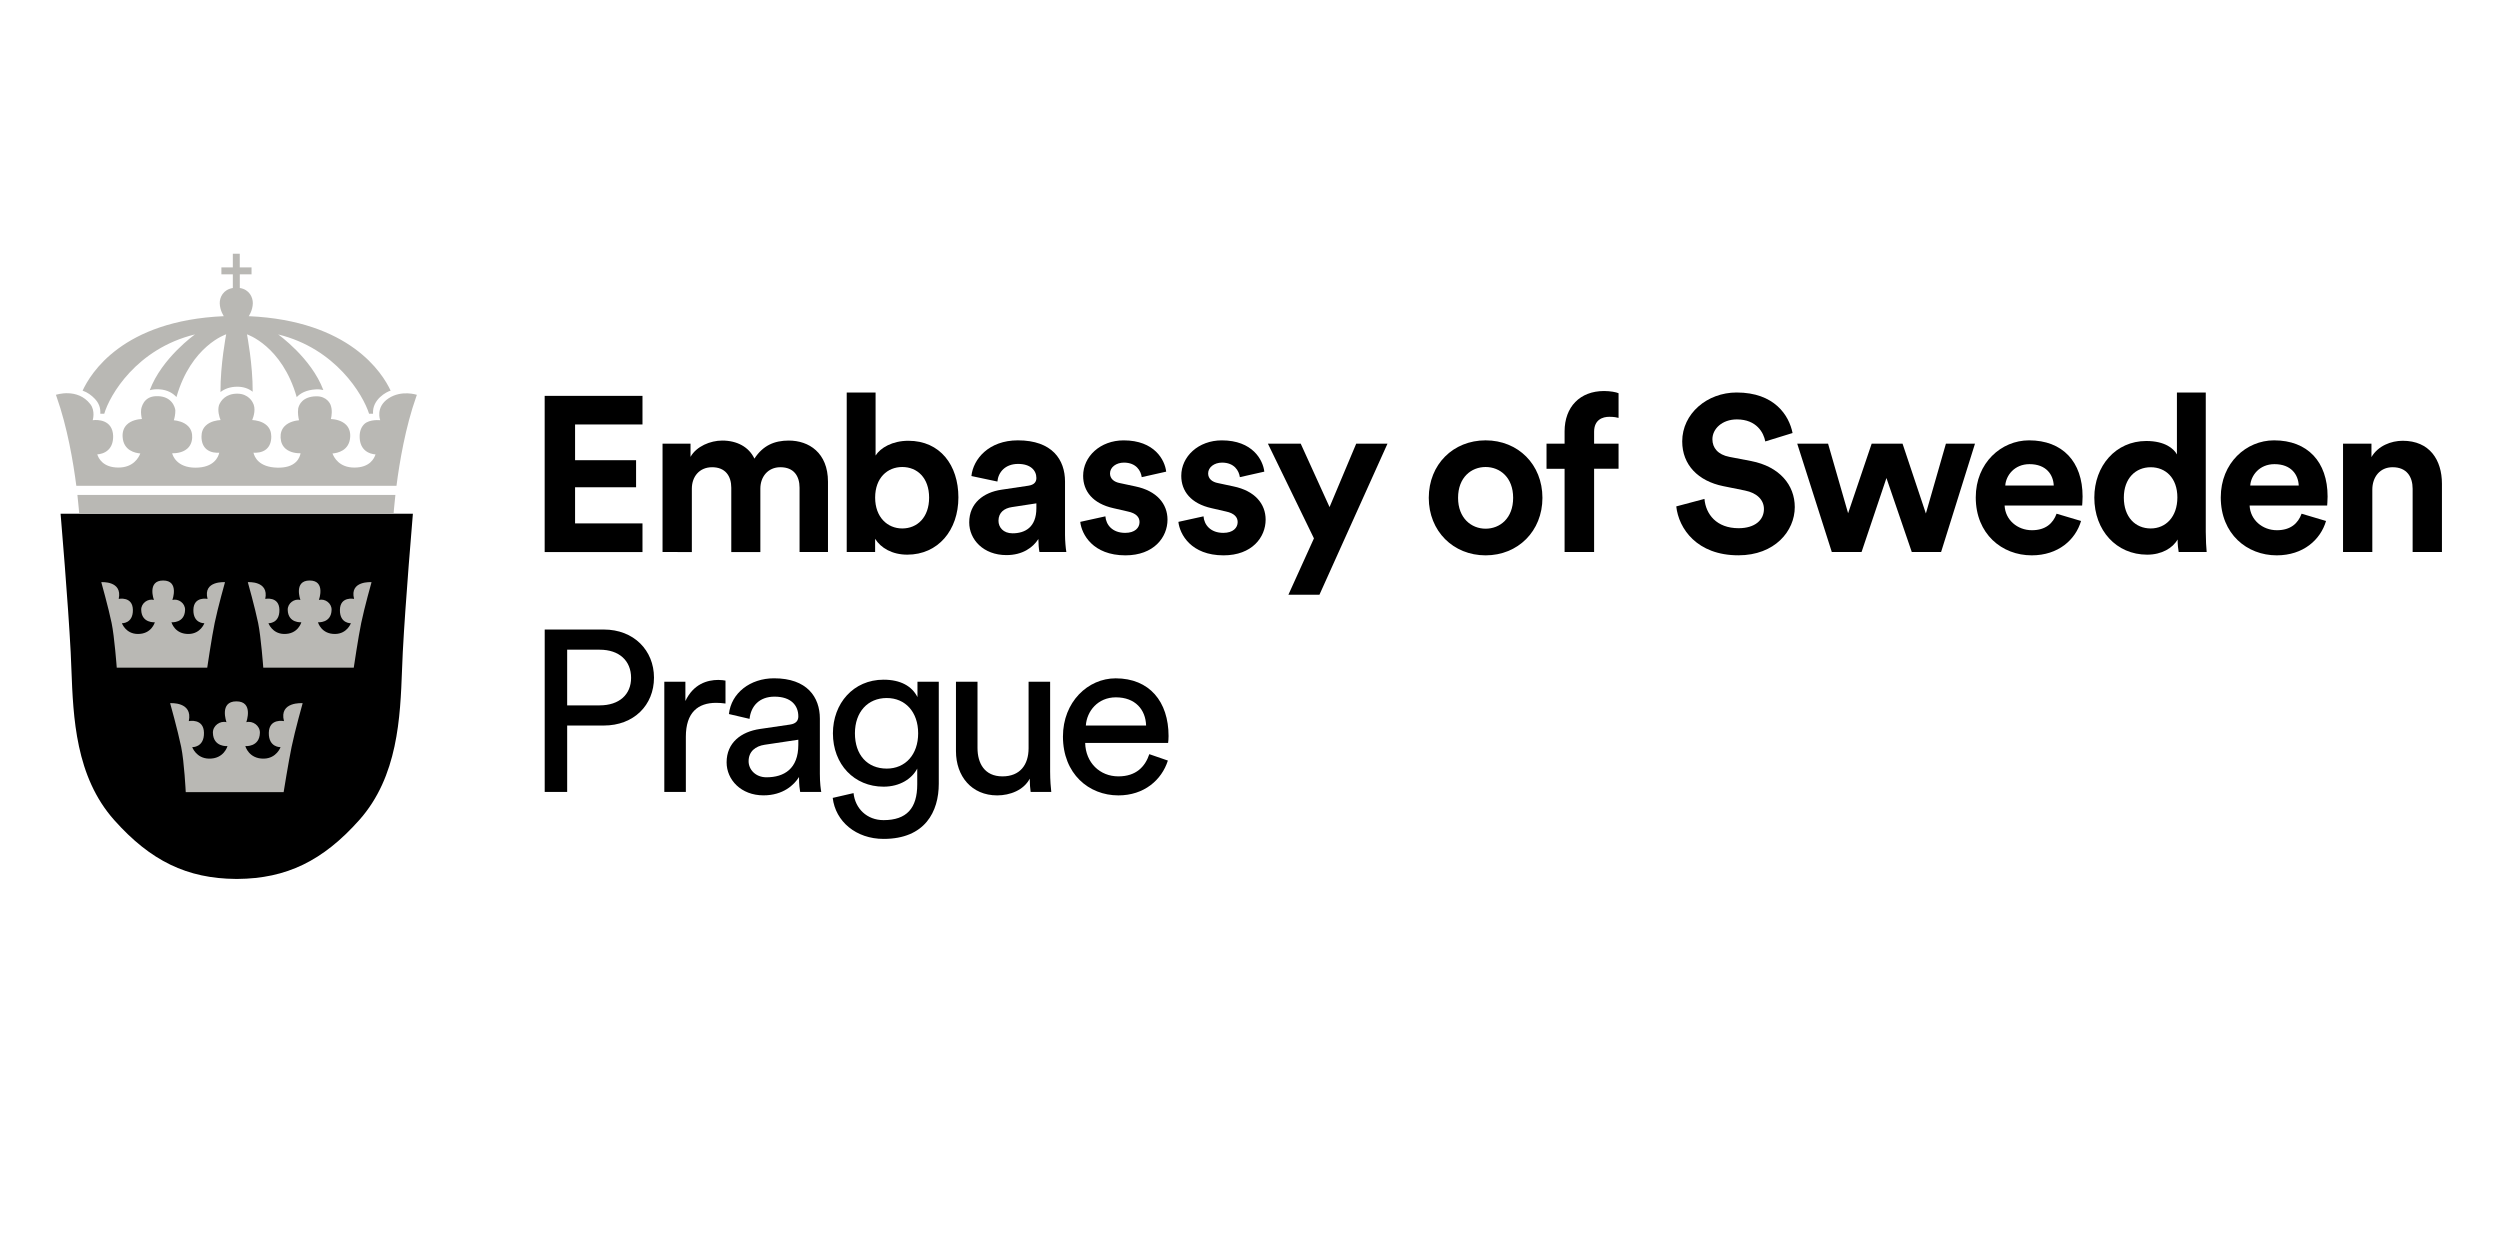
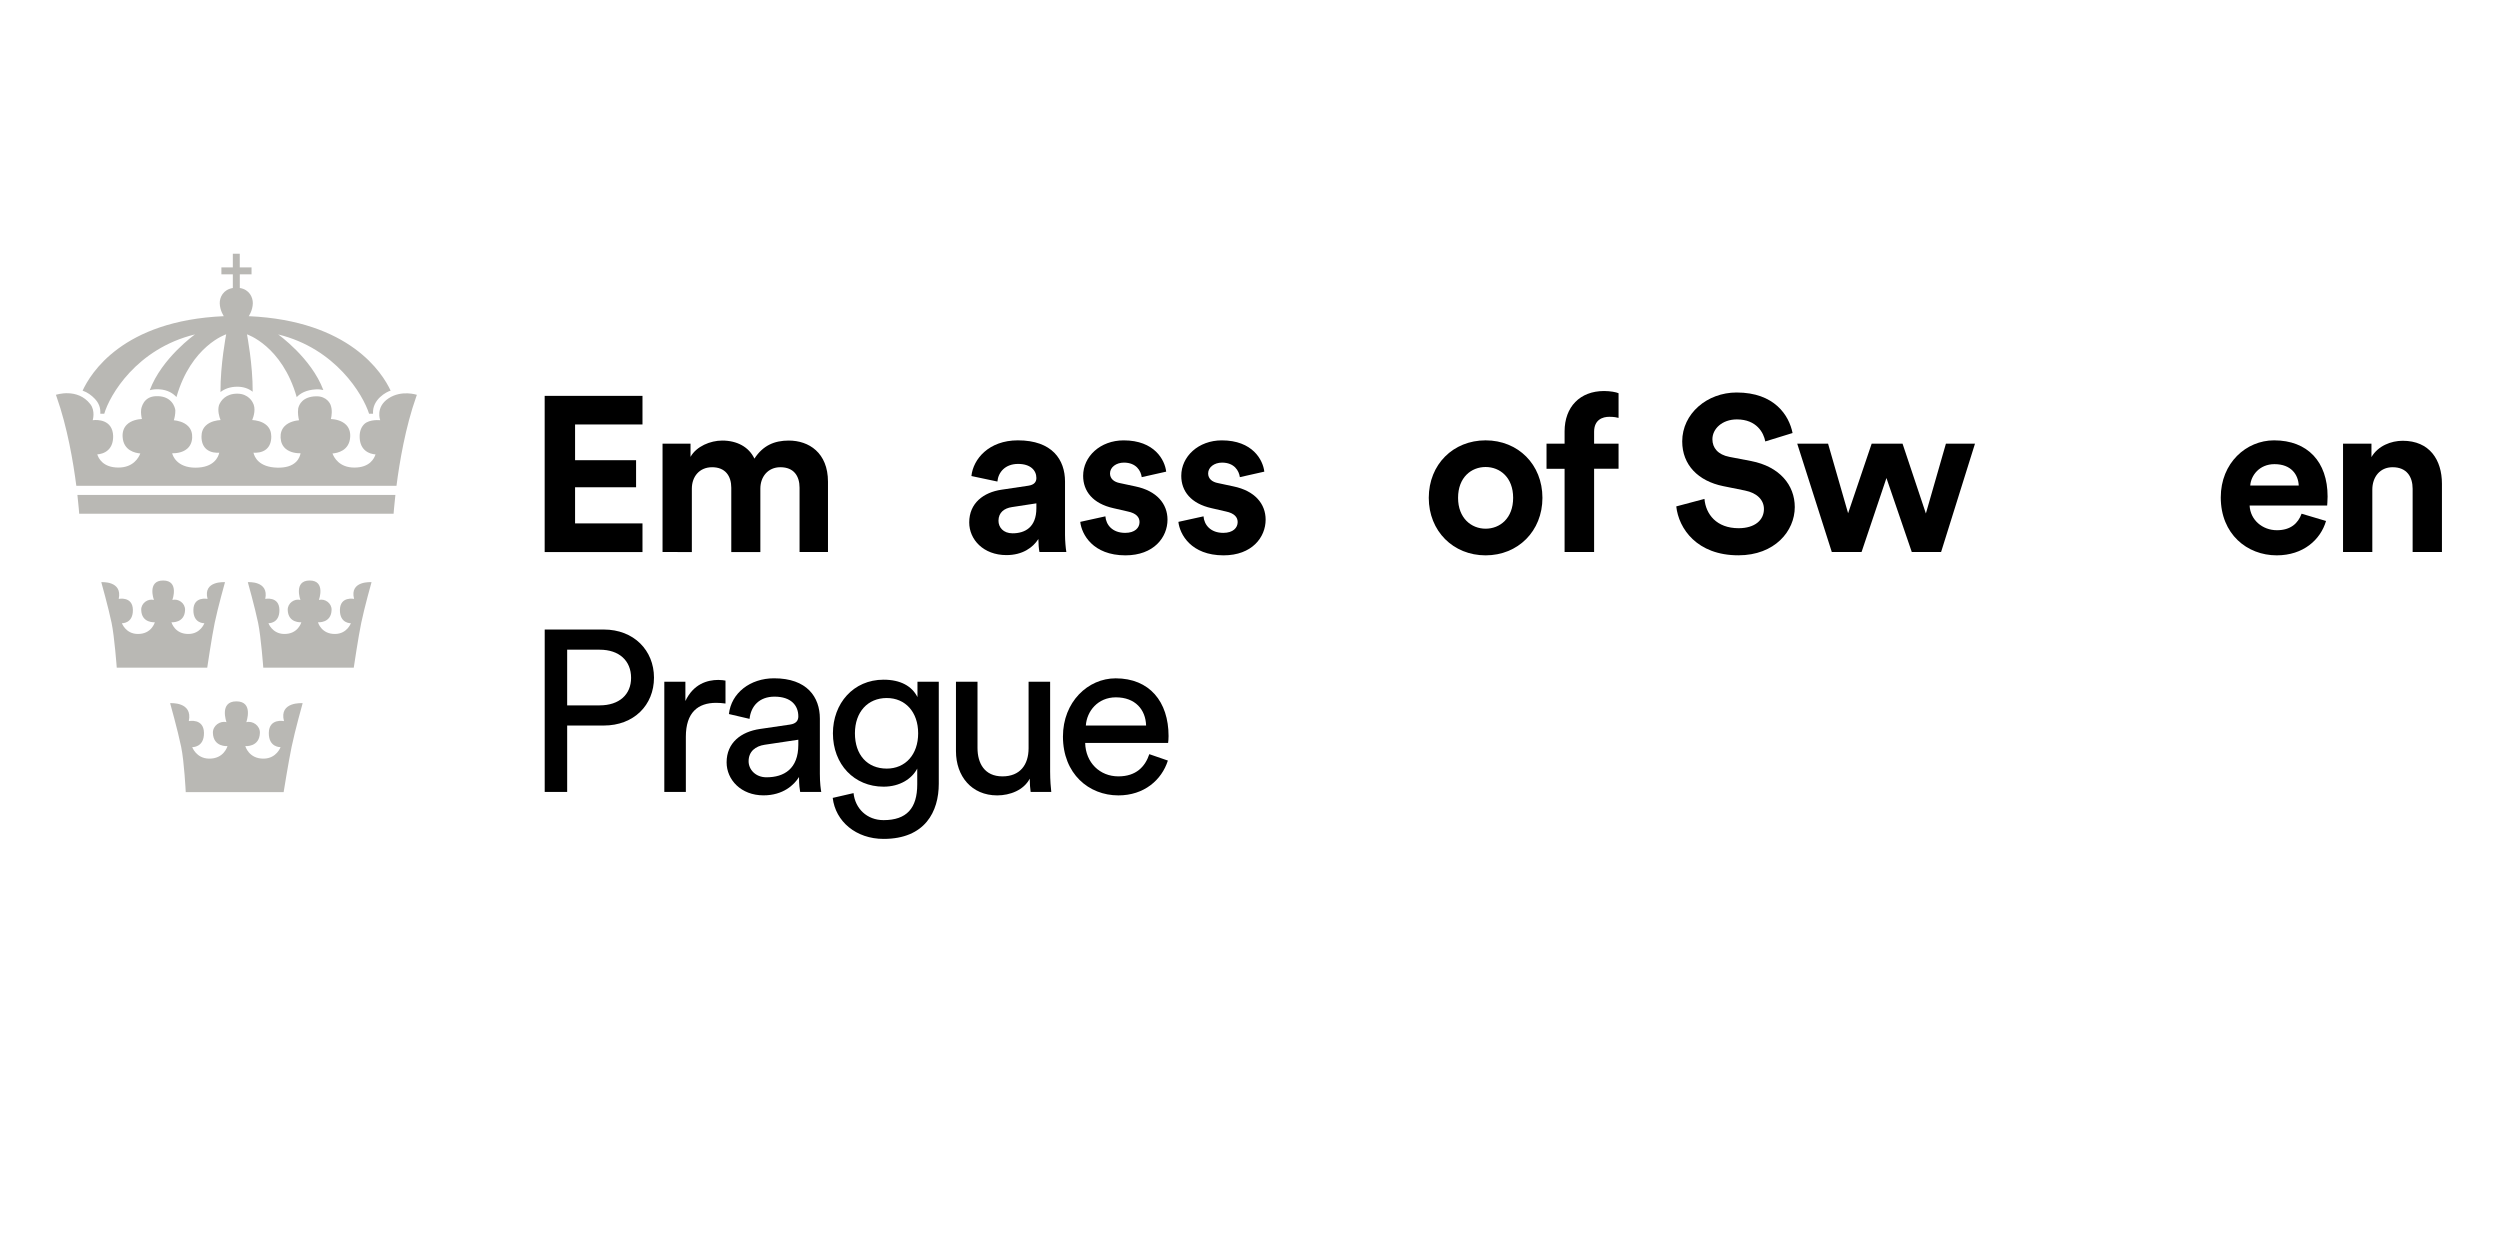
<svg xmlns="http://www.w3.org/2000/svg" version="1.1" id="Vrstva_1" x="0px" y="0px" viewBox="0 0 141.7 70.9" style="enable-background:new 0 0 141.7 70.9;" xml:space="preserve">
  <style type="text/css">
	.st0{fill:#B9B8B4;}
</style>
-   <path d="M3.434,29.119l0.008,0.093c0.004,0.049,0.421,4.956,0.564,7.75c0.016,0.319,0.029,0.65,0.042,0.993  c0.103,2.701,0.231,6.063,2.428,8.529c2.062,2.314,4.127,3.313,6.897,3.334l0.09,0v0c2.77-0.021,4.835-1.02,6.897-3.334  c2.198-2.466,2.326-5.829,2.428-8.53c0.013-0.342,0.025-0.673,0.042-0.991c0.144-2.794,0.56-7.701,0.565-7.75l0.008-0.093H3.434z" />
  <g>
    <path class="st0" d="M5.685,23.45h0.225c0.298-1.036,1.82-3.687,5.143-4.496c0,0-1.884,1.335-2.565,3.163   c0.158-0.044,0.332-0.062,0.524-0.052c0.509,0.028,0.815,0.249,0.989,0.441c0.836-2.916,2.819-3.558,2.819-3.558   s-0.335,1.723-0.323,3.273c0.228-0.176,0.538-0.302,0.954-0.302c0.339,0,0.635,0.099,0.871,0.285   c0.009-1.544-0.323-3.253-0.323-3.253s1.983,0.642,2.819,3.558c0.203-0.217,0.533-0.404,1.074-0.439   c0.155-0.01,0.3,0.003,0.434,0.036c-0.685-1.821-2.56-3.15-2.56-3.15c3.259,0.793,4.811,3.415,5.153,4.493h0.225   c-0.059-0.81,0.776-1.25,0.997-1.307c-0.453-0.977-2.302-3.967-8.042-4.221c0,0,0.223-0.322,0.231-0.73   c0.006-0.337-0.197-0.783-0.738-0.868v-0.773h0.665v-0.393H13.59v-0.774h-0.393v0.774h-0.648v0.393h0.648v0.775   c-0.548,0.088-0.749,0.527-0.742,0.866c0.008,0.408,0.231,0.73,0.231,0.73c-5.754,0.254-7.556,3.251-8.004,4.221   c0.277,0.096,0.496,0.256,0.693,0.462C5.6,22.842,5.709,23.115,5.685,23.45z" />
    <path class="st0" d="M4.489,29.119h17.82c0.001-0.012,0.028-0.408,0.102-1.067H4.387C4.461,28.712,4.489,29.107,4.489,29.119z" />
    <path class="st0" d="M22.023,22.578c-0.76,0.5-0.473,1.24-0.473,1.24s-0.589-0.067-0.895,0.211   c-0.171,0.164-0.264,0.389-0.27,0.677c-0.007,0.345,0.088,0.614,0.281,0.797c0.206,0.195,0.47,0.242,0.618,0.252   c-0.068,0.222-0.321,0.747-1.198,0.747c-0.002,0-0.004,0-0.005,0c-0.849-0.002-1.148-0.563-1.236-0.799   c0.28-0.021,0.96-0.155,1.004-0.942c0.016-0.281-0.063-0.511-0.233-0.684c-0.26-0.263-0.664-0.317-0.862-0.327   c0.043-0.173,0.097-0.515-0.021-0.811c-0.01-0.024-0.194-0.491-0.818-0.477c-0.765,0.017-0.968,0.47-1.014,0.692   c-0.035,0.261,0.012,0.524,0.048,0.666c-0.19,0.017-0.577,0.083-0.825,0.343c-0.16,0.168-0.234,0.386-0.22,0.648   c0.014,0.264,0.111,0.475,0.288,0.626c0.272,0.232,0.658,0.258,0.844,0.254c-0.021,0.115-0.081,0.319-0.261,0.494   c-0.231,0.224-0.585,0.333-1.055,0.322c-1.055-0.024-1.297-0.606-1.353-0.848c0.168,0.011,0.483,0.002,0.72-0.193   c0.191-0.158,0.289-0.401,0.289-0.722c0-0.257-0.084-0.468-0.249-0.626c-0.253-0.242-0.631-0.298-0.831-0.31   c0.087-0.214,0.225-0.664,0.025-0.998c-0.006-0.011-0.233-0.497-0.872-0.497c-0.655,0-0.926,0.387-1.034,0.644   c-0.097,0.309,0.012,0.668,0.086,0.852c-0.2,0.012-0.579,0.068-0.832,0.31c-0.166,0.159-0.25,0.37-0.249,0.626   c0,0.321,0.098,0.564,0.289,0.722c0.236,0.195,0.551,0.205,0.72,0.193c-0.055,0.241-0.297,0.848-1.353,0.848   c-1.06,0-1.295-0.699-1.316-0.816c0.185,0.004,0.572-0.022,0.844-0.254c0.177-0.151,0.274-0.361,0.288-0.626   c0.014-0.262-0.06-0.48-0.22-0.648c-0.245-0.257-0.627-0.325-0.819-0.343c0.039-0.125,0.09-0.34,0.085-0.565   c-0.008-0.08-0.054-0.289-0.22-0.479c-0.172-0.196-0.417-0.303-0.728-0.321c-0.3-0.017-0.538,0.052-0.708,0.205   c-0.187,0.168-0.255,0.402-0.281,0.535c-0.025,0.218,0.012,0.429,0.043,0.553c-0.198,0.01-0.601,0.064-0.861,0.327   c-0.17,0.172-0.249,0.402-0.233,0.684c0.044,0.786,0.722,0.92,1.003,0.942c-0.09,0.234-0.395,0.797-1.236,0.799   c-0.002,0-0.003,0-0.005,0c-0.876,0-1.13-0.525-1.198-0.747c0.148-0.01,0.412-0.057,0.618-0.252   c0.194-0.184,0.288-0.452,0.281-0.797c-0.002-0.109-0.02-0.205-0.046-0.297c-0.218-0.733-1.112-0.591-1.112-0.591   s0.163-0.524-0.136-0.91c-0.729-0.943-1.95-0.529-1.95-0.529l0.037,0.105c0.613,1.732,0.947,3.708,1.12,5.054h18.147   c0.172-1.346,0.506-3.322,1.119-5.054l0.037-0.105C23.629,22.38,22.768,22.087,22.023,22.578z" />
    <g>
      <g>
        <g>
          <path class="st0" d="M9.247,32.903c-0.925,0-0.524,1.102-0.524,1.102c-0.338-0.091-0.729,0.181-0.719,0.562      c0.019,0.769,0.772,0.703,0.772,0.703s-0.184,0.684-0.987,0.663C7.12,35.916,6.91,35.325,6.91,35.325s0.634,0.028,0.622-0.758      c-0.013-0.786-0.803-0.621-0.803-0.621c0.223-1.044-0.988-0.948-0.988-0.948s0.4,1.425,0.584,2.308      c0.163,0.786,0.292,2.537,0.292,2.537h2.679h2.45c0,0,0.259-1.75,0.422-2.537c0.184-0.883,0.585-2.308,0.585-2.308      s-1.264-0.099-0.989,0.948c0,0-0.79-0.165-0.803,0.621c-0.013,0.785,0.622,0.758,0.622,0.758s-0.21,0.591-0.878,0.608      c-0.803,0.021-0.987-0.663-0.987-0.663s0.752,0.066,0.772-0.703c0.009-0.381-0.381-0.653-0.719-0.562      C9.771,34.005,10.172,32.903,9.247,32.903z" />
        </g>
        <g>
          <path class="st0" d="M17.552,32.903c-0.925,0-0.525,1.102-0.525,1.102c-0.338-0.091-0.728,0.181-0.719,0.562      c0.02,0.769,0.772,0.703,0.772,0.703s-0.184,0.684-0.987,0.663c-0.668-0.017-0.877-0.608-0.877-0.608s0.634,0.027,0.621-0.758      c-0.013-0.786-0.803-0.621-0.803-0.621c0.223-1.044-0.988-0.948-0.988-0.948s0.401,1.426,0.584,2.309      c0.163,0.786,0.292,2.536,0.292,2.536h2.679h2.45c0,0,0.259-1.75,0.423-2.536c0.183-0.883,0.584-2.309,0.584-2.309      s-1.263-0.099-0.989,0.948c0,0-0.79-0.165-0.803,0.621c-0.013,0.785,0.621,0.758,0.621,0.758s-0.21,0.591-0.877,0.608      c-0.804,0.021-0.988-0.663-0.988-0.663s0.753,0.066,0.772-0.703c0.01-0.381-0.381-0.653-0.719-0.562      C18.076,34.005,18.477,32.903,17.552,32.903z" />
        </g>
      </g>
      <g>
        <path class="st0" d="M13.399,39.753c-0.991-0.001-0.562,1.181-0.562,1.181c-0.362-0.097-0.78,0.195-0.77,0.602     c0.021,0.824,0.827,0.753,0.827,0.753s-0.197,0.732-1.058,0.71c-0.715-0.018-0.941-0.651-0.941-0.651s0.68,0.029,0.666-0.812     c-0.014-0.842-0.86-0.664-0.86-0.664c0.239-1.118-1.058-1.016-1.058-1.016s0.429,1.527,0.625,2.474     c0.175,0.842,0.26,2.567,0.26,2.567h2.871h2.678c0,0,0.277-1.725,0.452-2.567c0.197-0.946,0.626-2.474,0.626-2.474     s-1.354-0.106-1.058,1.016c0,0-0.847-0.177-0.86,0.664c-0.014,0.842,0.666,0.812,0.666,0.812s-0.225,0.633-0.94,0.651     c-0.861,0.022-1.058-0.71-1.058-0.71s0.806,0.071,0.827-0.753c0.01-0.407-0.408-0.699-0.771-0.602     C13.96,40.934,14.39,39.753,13.399,39.753z" />
      </g>
    </g>
  </g>
  <g>
    <path d="M30.872,31.289v-8.852h5.544v1.623h-3.821v2.023h3.458v1.536h-3.458v2.048h3.821v1.623H30.872z" />
    <path d="M37.553,31.289v-6.143h1.586v0.749c0.337-0.599,1.124-0.924,1.798-0.924c0.837,0,1.511,0.362,1.823,1.024   c0.487-0.749,1.136-1.024,1.948-1.024c1.136,0,2.222,0.687,2.222,2.335v3.983h-1.611v-3.646c0-0.662-0.325-1.161-1.086-1.161   c-0.712,0-1.136,0.549-1.136,1.211v3.596h-1.648v-3.646c0-0.662-0.337-1.161-1.086-1.161c-0.724,0-1.149,0.537-1.149,1.211v3.596   H37.553z" />
-     <path d="M47.992,31.289v-9.04h1.636v3.571c0.275-0.437,0.949-0.837,1.86-0.837c1.798,0,2.834,1.386,2.834,3.209   c0,1.86-1.149,3.246-2.897,3.246c-0.849,0-1.498-0.375-1.823-0.899v0.749H47.992z M51.139,26.47c-0.837,0-1.536,0.612-1.536,1.735   c0,1.111,0.699,1.748,1.536,1.748c0.849,0,1.523-0.624,1.523-1.748C52.662,27.082,51.988,26.47,51.139,26.47z" />
    <path d="M56.769,27.756l1.511-0.225c0.35-0.05,0.462-0.225,0.462-0.437c0-0.437-0.337-0.799-1.036-0.799   c-0.724,0-1.124,0.462-1.174,0.999l-1.473-0.312c0.1-0.961,0.986-2.023,2.634-2.023c1.948,0,2.672,1.099,2.672,2.335v3.021   c0,0.325,0.038,0.762,0.075,0.974h-1.523c-0.038-0.162-0.062-0.5-0.062-0.737c-0.312,0.487-0.899,0.911-1.81,0.911   c-1.311,0-2.11-0.886-2.11-1.848C54.934,28.517,55.745,27.906,56.769,27.756z M58.742,28.805V28.53l-1.386,0.212   c-0.425,0.062-0.762,0.3-0.762,0.774c0,0.362,0.262,0.712,0.799,0.712C58.093,30.228,58.742,29.891,58.742,28.805z" />
    <path d="M62.653,29.266c0.038,0.487,0.399,0.937,1.124,0.937c0.549,0,0.812-0.287,0.812-0.612c0-0.275-0.187-0.5-0.662-0.599   l-0.812-0.187c-1.186-0.262-1.723-0.974-1.723-1.835c0-1.099,0.974-2.01,2.297-2.01c1.748,0,2.335,1.111,2.41,1.773l-1.386,0.312   c-0.05-0.362-0.312-0.824-1.011-0.824c-0.437,0-0.787,0.262-0.787,0.612c0,0.3,0.225,0.487,0.562,0.549l0.874,0.187   c1.211,0.25,1.823,0.986,1.823,1.885c0,0.999-0.774,2.023-2.385,2.023c-1.848,0-2.485-1.198-2.56-1.898L62.653,29.266z" />
    <path d="M68.215,29.266c0.038,0.487,0.4,0.937,1.124,0.937c0.549,0,0.812-0.287,0.812-0.612c0-0.275-0.188-0.5-0.662-0.599   l-0.812-0.187c-1.186-0.262-1.723-0.974-1.723-1.835c0-1.099,0.974-2.01,2.297-2.01c1.748,0,2.334,1.111,2.41,1.773l-1.386,0.312   c-0.05-0.362-0.312-0.824-1.011-0.824c-0.437,0-0.787,0.262-0.787,0.612c0,0.3,0.225,0.487,0.562,0.549l0.874,0.187   c1.211,0.25,1.823,0.986,1.823,1.885c0,0.999-0.774,2.023-2.385,2.023c-1.848,0-2.484-1.198-2.56-1.898L68.215,29.266z" />
-     <path d="M73.026,33.711l1.448-3.196l-2.61-5.369h1.86l1.635,3.596l1.511-3.596h1.773l-3.858,8.565H73.026z" />
    <path d="M87.425,28.218c0,1.885-1.386,3.259-3.221,3.259c-1.835,0-3.221-1.373-3.221-3.259c0-1.898,1.386-3.259,3.221-3.259   C86.039,24.959,87.425,26.32,87.425,28.218z M85.765,28.218c0-1.161-0.749-1.748-1.561-1.748s-1.561,0.587-1.561,1.748   c0,1.149,0.749,1.748,1.561,1.748S85.765,29.379,85.765,28.218z" />
    <path d="M90.354,24.472v0.674h1.386v1.423h-1.386v4.719h-1.673V26.57h-1.024v-1.423h1.024v-0.699c0-1.386,0.874-2.285,2.235-2.285   c0.35,0,0.687,0.062,0.824,0.125v1.398c-0.087-0.025-0.25-0.062-0.524-0.062C90.841,23.623,90.354,23.785,90.354,24.472z" />
    <path d="M100.056,25.021c-0.087-0.487-0.487-1.249-1.611-1.249c-0.836,0-1.386,0.537-1.386,1.124c0,0.487,0.312,0.874,0.961,0.999   l1.236,0.237c1.611,0.312,2.472,1.361,2.472,2.609c0,1.361-1.136,2.734-3.196,2.734c-2.347,0-3.384-1.511-3.521-2.772l1.598-0.425   c0.075,0.874,0.687,1.661,1.935,1.661c0.924,0,1.436-0.462,1.436-1.086c0-0.512-0.387-0.912-1.074-1.049l-1.236-0.25   c-1.411-0.287-2.322-1.199-2.322-2.535c0-1.573,1.411-2.772,3.084-2.772c2.147,0,2.972,1.299,3.171,2.297L100.056,25.021z" />
    <path d="M107.836,25.146l1.323,3.958l1.136-3.958h1.648l-1.922,6.143h-1.661l-1.436-4.195l-1.411,4.195h-1.686l-1.96-6.143h1.748   l1.136,3.945l1.336-3.945H107.836z" />
-     <path d="M117.954,29.529c-0.312,1.061-1.286,1.948-2.797,1.948c-1.686,0-3.171-1.211-3.171-3.284c0-1.96,1.448-3.234,3.021-3.234   c1.898,0,3.034,1.211,3.034,3.184c0,0.237-0.025,0.487-0.025,0.512h-4.395c0.038,0.812,0.724,1.398,1.548,1.398   c0.774,0,1.198-0.387,1.398-0.936L117.954,29.529z M116.406,27.519c-0.025-0.612-0.424-1.211-1.374-1.211   c-0.861,0-1.336,0.649-1.373,1.211H116.406z" />
-     <path d="M125.024,30.178c0,0.412,0.025,0.862,0.05,1.111h-1.586c-0.025-0.125-0.062-0.425-0.062-0.712   c-0.274,0.487-0.899,0.862-1.723,0.862c-1.748,0-2.997-1.374-2.997-3.234c0-1.798,1.211-3.209,2.946-3.209   c1.062,0,1.561,0.437,1.736,0.762V22.25h1.635V30.178z M121.902,29.953c0.849,0,1.511-0.649,1.511-1.76   c0-1.099-0.662-1.71-1.511-1.71c-0.849,0-1.523,0.624-1.523,1.723C120.379,29.304,121.028,29.953,121.902,29.953z" />
    <path d="M131.84,29.529c-0.312,1.061-1.286,1.948-2.796,1.948c-1.686,0-3.171-1.211-3.171-3.284c0-1.96,1.448-3.234,3.021-3.234   c1.897,0,3.034,1.211,3.034,3.184c0,0.237-0.025,0.487-0.025,0.512h-4.395c0.038,0.812,0.724,1.398,1.548,1.398   c0.774,0,1.199-0.387,1.398-0.936L131.84,29.529z M130.292,27.519c-0.025-0.612-0.425-1.211-1.374-1.211   c-0.862,0-1.336,0.649-1.374,1.211H130.292z" />
    <path d="M134.464,31.289h-1.661v-6.143h1.611v0.761c0.375-0.637,1.111-0.924,1.773-0.924c1.523,0,2.222,1.086,2.222,2.435v3.871   h-1.661v-3.583c0-0.687-0.337-1.224-1.136-1.224c-0.725,0-1.149,0.562-1.149,1.273V31.289z" />
  </g>
  <g>
    <path d="M32.147,41.122v3.766h-1.273v-9.206h3.35c1.701,0,2.844,1.182,2.844,2.727c0,1.558-1.143,2.714-2.844,2.714H32.147z    M33.991,39.98c1.104,0,1.779-0.61,1.779-1.558c0-0.974-0.675-1.597-1.779-1.597h-1.844v3.156H33.991z" />
    <path d="M41.12,39.876c-0.182-0.026-0.364-0.039-0.532-0.039c-1.026,0-1.714,0.545-1.714,1.922v3.129h-1.221v-6.246h1.195v1.091   c0.455-0.961,1.234-1.195,1.87-1.195c0.169,0,0.338,0.026,0.403,0.039V39.876z" />
    <path d="M43.081,41.317l1.688-0.247c0.377-0.052,0.48-0.247,0.48-0.467c0-0.61-0.403-1.117-1.35-1.117   c-0.857,0-1.337,0.532-1.415,1.259l-1.169-0.273c0.13-1.195,1.208-2.026,2.558-2.026c1.87,0,2.597,1.065,2.597,2.285v3.129   c0,0.545,0.052,0.87,0.078,1.026h-1.195c-0.026-0.156-0.065-0.389-0.065-0.844c-0.273,0.442-0.896,1.039-2.013,1.039   c-1.272,0-2.091-0.883-2.091-1.87C41.185,42.096,42.003,41.473,43.081,41.317z M45.249,42.213v-0.286l-1.909,0.286   c-0.519,0.078-0.909,0.377-0.909,0.935c0,0.467,0.39,0.909,1.013,0.909C44.444,44.057,45.249,43.577,45.249,42.213z" />
    <path d="M48.379,44.953c0.091,0.87,0.753,1.532,1.701,1.532c1.312,0,1.909-0.675,1.909-2.026v-0.896   c-0.299,0.571-0.974,1.026-1.909,1.026c-1.662,0-2.87-1.26-2.87-3.026c0-1.688,1.156-3.038,2.87-3.038   c0.961,0,1.61,0.364,1.922,0.987v-0.87h1.208v5.778c0,1.584-0.779,3.129-3.129,3.129c-1.558,0-2.727-0.987-2.883-2.324   L48.379,44.953z M52.041,41.564c0-1.208-0.727-2-1.779-2c-1.078,0-1.805,0.792-1.805,2c0,1.221,0.701,2,1.805,2   C51.314,43.564,52.041,42.772,52.041,41.564z" />
    <path d="M56.521,45.083c-1.454,0-2.337-1.091-2.337-2.506v-3.935h1.221v3.753c0,0.857,0.389,1.61,1.415,1.61   c0.987,0,1.48-0.649,1.48-1.597v-3.766h1.221v5.09c0,0.494,0.039,0.935,0.065,1.156h-1.169c-0.026-0.143-0.052-0.493-0.052-0.753   C58.027,44.784,57.248,45.083,56.521,45.083z" />
    <path d="M66.195,43.109c-0.351,1.104-1.35,1.974-2.805,1.974c-1.675,0-3.142-1.221-3.142-3.337c0-1.961,1.415-3.298,2.986-3.298   c1.922,0,3,1.325,3,3.272c0,0.156-0.013,0.312-0.026,0.389h-4.701c0.026,1.117,0.831,1.896,1.883,1.896   c1.013,0,1.519-0.558,1.753-1.259L66.195,43.109z M64.961,41.122c-0.026-0.896-0.61-1.597-1.714-1.597   c-1.026,0-1.649,0.792-1.701,1.597H64.961z" />
  </g>
</svg>